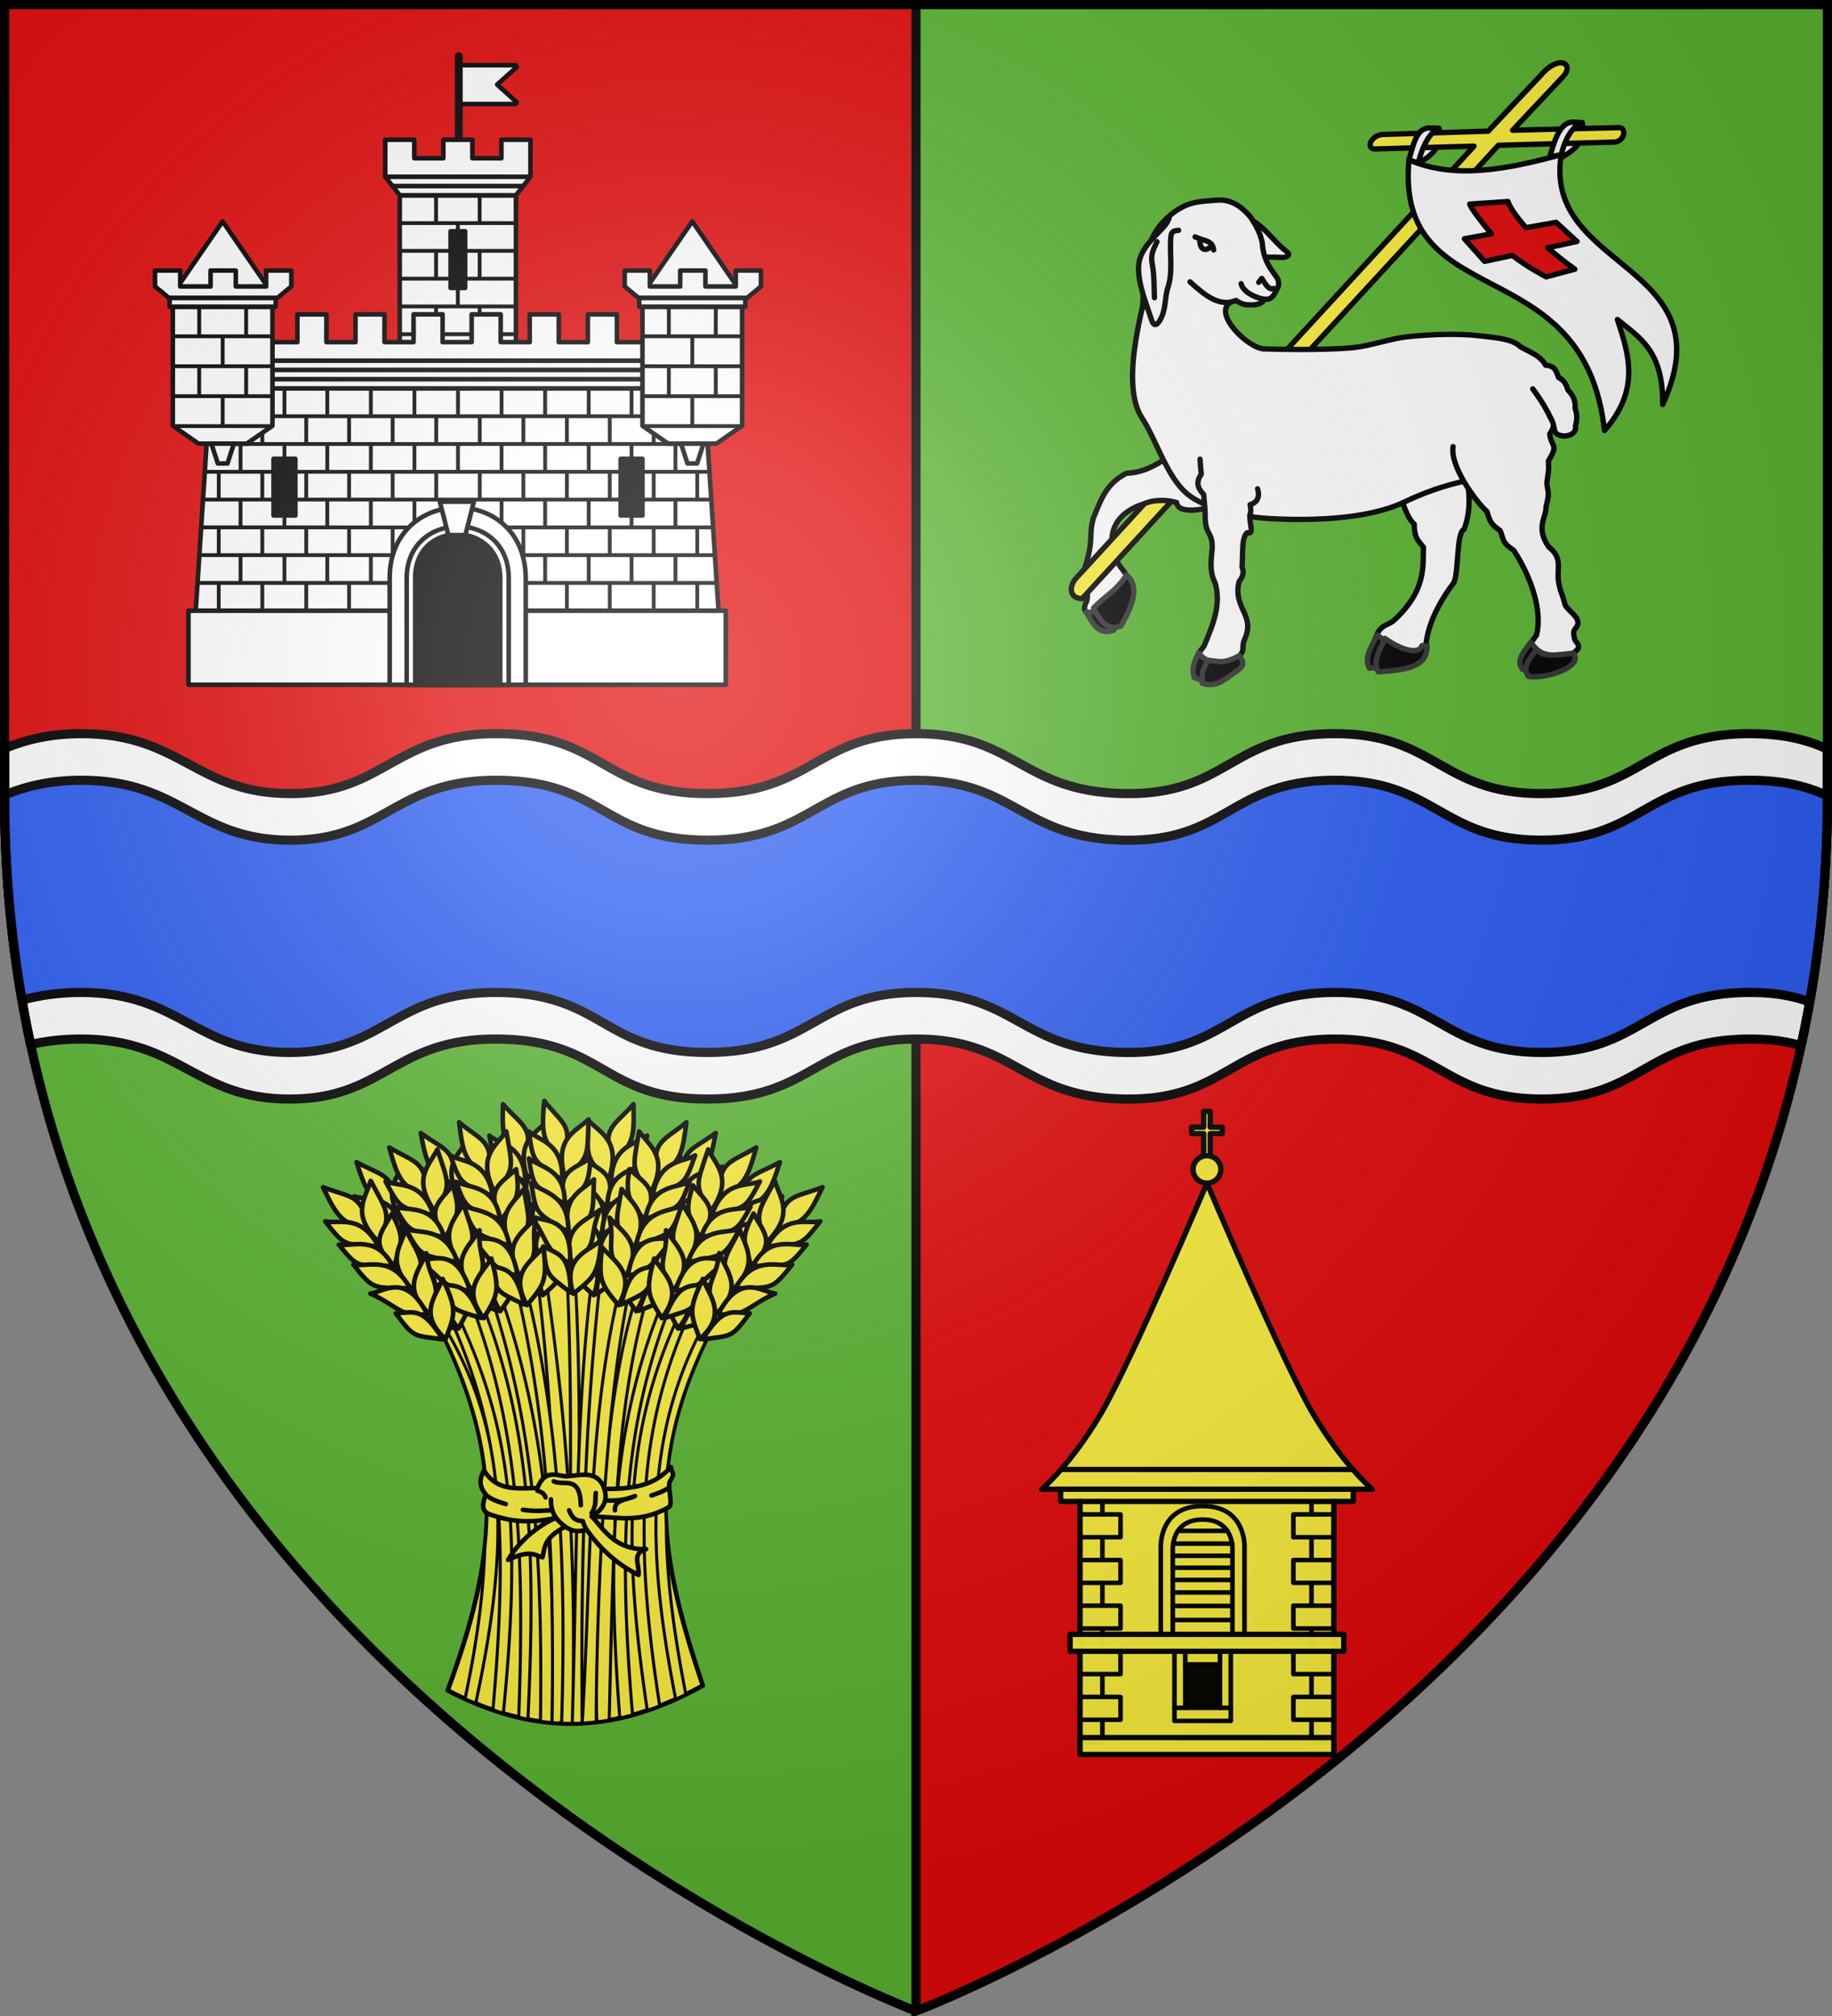
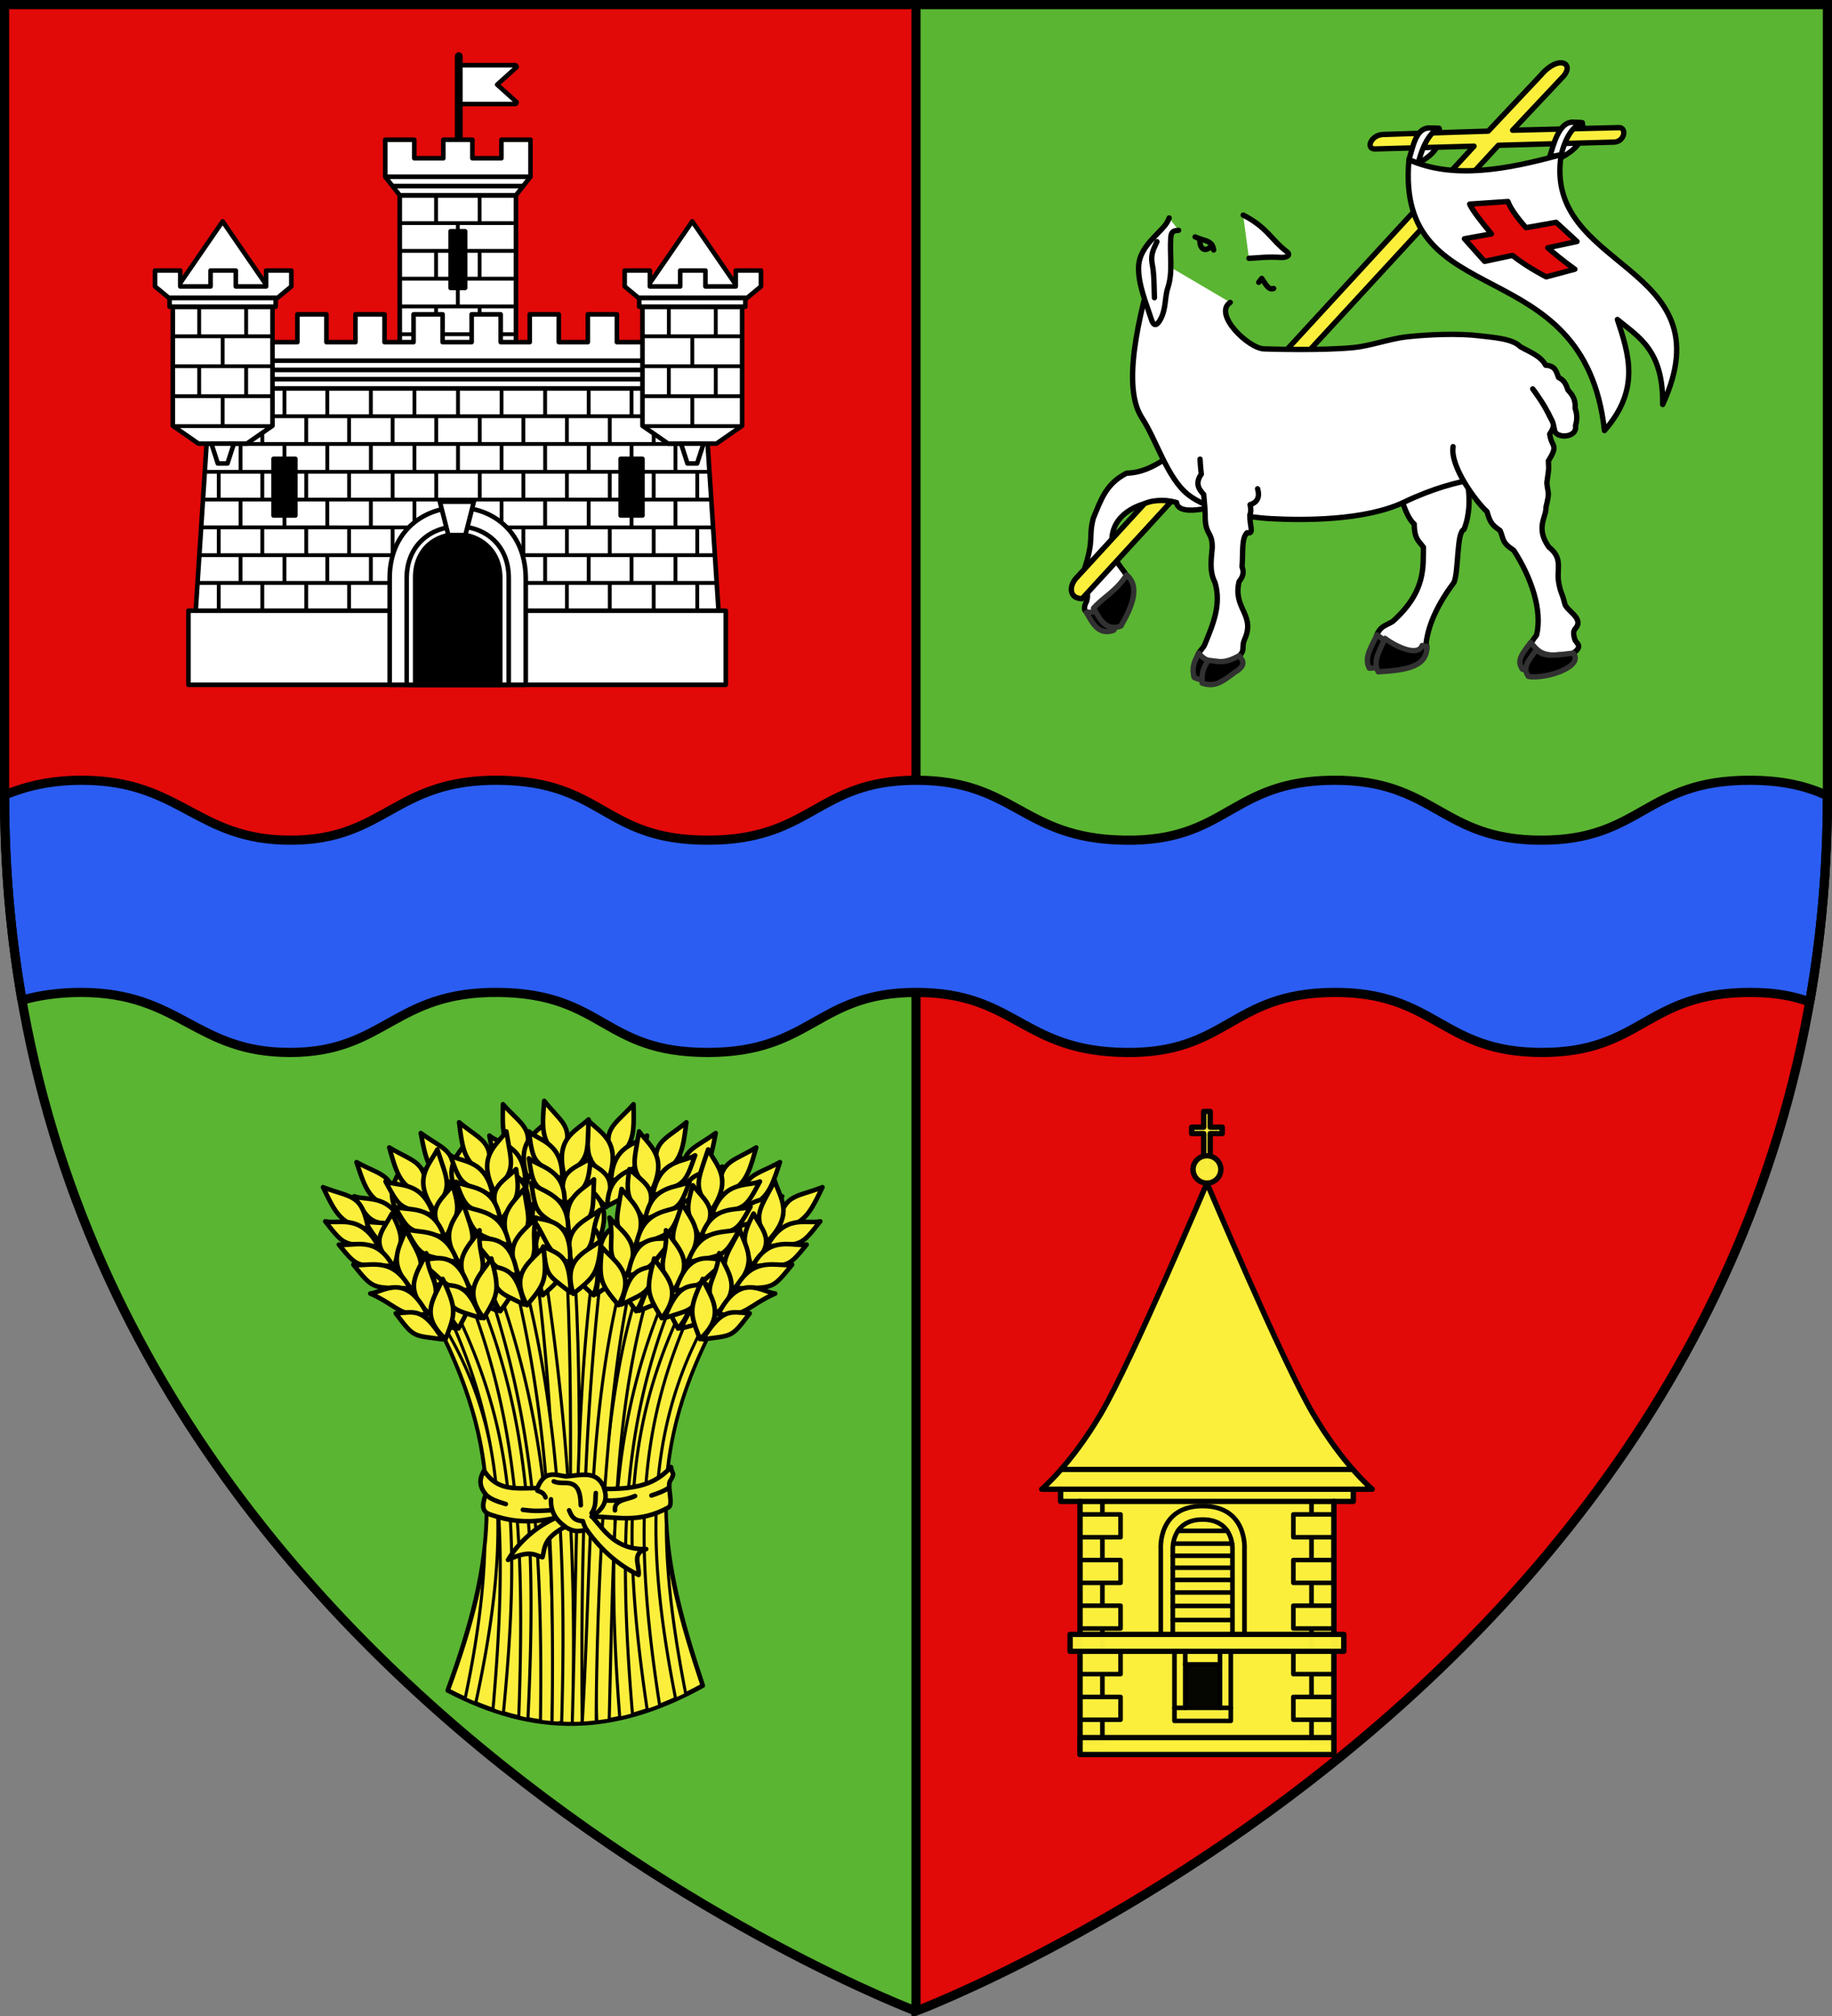
<svg xmlns="http://www.w3.org/2000/svg" xmlns:xlink="http://www.w3.org/1999/xlink" width="600" height="660">
  <rect width="100%" height="100%" fill="#808080" stroke="none" />
  <radialGradient id="d" cx="221.445" cy="226.331" r="300" gradientTransform="matrix(1.353 0 0 1.349 -77.63 -85.747)" gradientUnits="userSpaceOnUse">
    <stop offset="0" stop-color="#fff" stop-opacity=".314" />
    <stop offset=".19" stop-color="#fff" stop-opacity=".251" />
    <stop offset=".6" stop-color="#6b6b6b" stop-opacity=".125" />
    <stop offset="1" stop-opacity=".125" />
  </radialGradient>
  <path fill="#e20909" d="M300 1.5V300H3.438A395 395 0 0 1 1.5 260.746V1.5zm0 298.5v358.5-.104S570.894 556.401 596.553 300z" />
  <path fill="#5ab532" fill-rule="evenodd" d="M3.438 300C29.008 556.446 300 658.5 300 658.5V300zM300 1.5V300h296.563a395 395 0 0 0 1.937-39.254V1.5z" />
  <path fill="none" stroke="#000" stroke-width="3" d="M300 1.5v657M3.438 300h593.125" />
-   <path d="M27.068 240.186C16.42 240.145 8.386 242.2 1.5 245.02v15.667c0 28.84 3.051 55.912 8.531 81.28 4.928-1.14 10.634-1.828 16.776-1.805 32.37.124 37.241 19.738 68.318 19.652s33.868-20.059 68.254-19.652 34.036 19.634 68.318 19.652 35.731-19.613 68.303-19.652 34.57 19.107 68.303 19.652 34.69-19.378 68.318-19.652 35.262 19.598 68.254 19.652 34.04-19.652 68.318-19.652c7.127 0 12.246.86 16.694 2.2 5.533-25.482 8.613-52.686 8.613-81.674V245.25c-6.324-2.894-13.883-5.064-25.568-5.064-34.244 0-35.311 19.673-68.27 19.619s-34.578-19.893-68.172-19.62c-33.593.274-34.538 20.165-68.236 19.62s-35.715-19.658-68.254-19.62c-32.539.04-34.006 19.638-68.254 19.62s-33.885-19.213-68.236-19.62c-34.351-.406-37.127 19.534-68.172 19.62-31.046.085-35.932-19.496-68.27-19.62" style="fill:#fff;fill-rule:evenodd;stroke:#000;stroke-width:3;stroke-linecap:round;stroke-linejoin:round" />
  <path d="M27.068 255.443c-10.649-.04-18.682 2.013-25.568 4.832v.413c0 23.405 2.02 45.639 5.705 66.75 5.508-1.573 12.246-2.562 19.602-2.534 32.37.124 37.241 19.738 68.318 19.653s33.868-20.06 68.254-19.653 34.036 19.634 68.318 19.653 35.731-19.614 68.303-19.653 34.57 19.107 68.303 19.653 34.69-19.38 68.318-19.653 35.262 19.599 68.254 19.653 34.04-19.653 68.318-19.653c8.662 0 14.377 1.26 19.5 3.121 3.752-21.285 5.807-43.715 5.807-67.338v-.181c-6.324-2.894-13.884-5.063-25.568-5.063-34.244 0-35.311 19.671-68.27 19.618s-34.578-19.891-68.172-19.618-34.538 20.163-68.236 19.618-35.715-19.656-68.254-19.618-34.006 19.636-68.254 19.618c-34.247-.019-33.885-19.211-68.236-19.618-34.351-.406-37.127 19.532-68.172 19.618-31.046.085-35.932-19.494-68.27-19.618" style="fill:#2b5df2;fill-rule:evenodd;stroke:#000;stroke-width:3;stroke-linecap:round;stroke-linejoin:round" />
  <g fill="#fcef3c" stroke="#000" stroke-linecap="round" stroke-linejoin="round" stroke-width="3.643">
    <path d="M-200.023-140.574c38.156-103.6 47.96-181.464-7.635-290.382 91.224-89.165 158.584-60.477 219.507 0-57.37 110.1-41.945 187.282-8.59 286.572-71.636 39.436-134.189 39.754-203.282 3.81" transform="matrix(.411 0 0 .412 228.838 611.327)" />
    <g stroke-width=".969">
      <path d="m180.13 40.223-2.27.144c2.745 49.814.782 99.332.517 148.877q1.518.021 3.037-.024c-.364-49.82 2.335-98.145-1.129-148.997-.051.002-.104-.001-.156 0" transform="matrix(1.032 0 0 1.032 1.82 368.915)" />
      <path d="m155.337 48.367-2.449 1.571c12.911 38.903 17.77 75.023 16.868 138.646.988.135 2.692.32 3.68.414 1.566-64.37-4.17-101.705-18.099-140.63m47.676-2.435c-16.635 39.669-15.932 130.578-15.366 142.823.157-.026 2.802-.361 3.924-.555 1.54-65.275 1.88-101.114 13.939-140.876a63 63 0 0 0-2.497-1.392m-32.5-4.257-2.474.743c6.042 45.27 7.054 90.703 7.156 146.706.761.02 3.885.125 4.646.12 1.75-56.653-2.41-102.4-9.328-147.57m16.544-1.092c-6.273 45.527-5.549 90.441-7.216 148.66a98 98 0 0 0 3.17-.083c-.58-56.47 1.21-102.417 6.579-148.145a42 42 0 0 0-2.533-.432" transform="matrix(1.032 0 0 1.032 1.82 368.915)" />
      <path d="M222.75 60.804c-20.797 37.136-18.863 76.1-10.073 120.752q1.602-.722 3.218-1.511c-3.763-19.288-6.207-37.023-6.195-53.876v-.084c-1.154-19.567 2.725-39.496 15.103-63.278zm-84.45 1.008-1.032.995c13.502 26.48 17.335 48.357 14.828 70.762v.036c-.424 14.654-2.594 30.44-6.267 47.807.951.433 1.898.837 2.845 1.235l.54.132c10.741-49.618 10.72-85.876-10.913-120.967m72.276-11.19c-17.783 40.897-20.034 80.086-15.643 136.907a81 81 0 0 0 4.046-.996c-4.845-57.472-2.678-94.368 13.794-134.304a85 85 0 0 0-2.197-1.607m-60.942 1.595-2.509 1.895c15.472 40.51 17.729 78.145 15.74 133.129l2.029.515.876.168c2.706-55.987.67-95.025-16.136-135.707m47.292-9.08c-12.612 47.2-10.661 90.23-13.915 146.023a231 231 0 0 0 4.452-.376c-.108-10.418.73-98.274 12.164-144.507a52 52 0 0 0-2.701-1.14m-33.52 1.02-2.666 1.236c11.46 45.858 13.447 88.295 12.696 143.605l1.759.126 1.285-.264c1.472-49.38-.353-97.541-13.075-144.703M142.61 57.854l-1.98 1.775c16.38 35.998 19.142 67.102 14.058 125.165l.744.408q1.276.424 2.546.803c5.804-58.918 2.715-90.65-15.368-128.151m73.392-3.07c-17.798 36.288-21.493 69.227-12.342 130.322q1.966-.66 3.95-1.427c-9.111-58.31-5.735-91.168 10.601-127.024z" transform="matrix(1.032 0 0 1.032 1.82 368.915)" />
    </g>
    <g stroke-width="1.454">
      <path d="M199.28-7.182c-6.477 7.27-10.03 7.288-6.746 18.278 7.153-5.037 6.952-9.077 6.745-18.278" transform="matrix(1.032 0 0 1.032 1.82 368.915)" />
      <path d="M184.89-2.088c4.263 4.37 10.467 6.539 6.574 18.645-7.756-6.49-6.754-7.187-6.574-18.645" transform="matrix(1.032 0 0 1.032 1.82 368.915)" />
      <path d="M183.626 10.216c5.622 3.929 10.763 4.669 6.957 15.24-4.939-5.765-7.056-5.211-6.957-15.24" transform="matrix(1.032 0 0 1.032 1.82 368.915)" />
      <path d="M182.113 16.794c4.268 4.284 10.474 6.415 6.596 18.266-7.764-6.364-6.762-7.046-6.596-18.266" transform="matrix(1.032 0 0 1.032 1.82 368.915)" />
      <path d="M179.669 26.366c4.98 4.195 12.18 6.325 7.82 17.764-8.608-7.027-4.377-8.811-7.82-17.764" transform="matrix(1.032 0 0 1.032 1.82 368.915)" />
      <path d="M178.745 36.016c4.686 4.05 12.022 6.321 7.9 17.388-6.642-5.923-7.497-6.852-7.9-17.388M203.597 2.77c-3.365 2.873-11.145 2.786-11.433 14.778 9.576-5.712 9.472-4.667 11.433-14.779" transform="matrix(1.032 0 0 1.032 1.82 368.915)" />
      <path d="M203.117 11.31c-3.584 2.672-11.92 2.532-12.139 13.787 10.217-5.29 10.113-4.31 12.139-13.787" transform="matrix(1.032 0 0 1.032 1.82 368.915)" />
-       <path d="M201.92 19.048c-3.712 2.892-12.328 2.762-12.583 14.905 10.574-5.734 10.464-4.676 12.582-14.905" transform="matrix(1.032 0 0 1.032 1.82 368.915)" />
      <path d="M201.322 29.676c-3.924 1.533-13.065-1.127-13.098 13.924 7.827-2.266 7.269-6.82 13.098-13.924" transform="matrix(1.032 0 0 1.032 1.82 368.915)" />
      <path d="M196.989 38.944c-5.448 2.402-8.525 2.025-9.493 14.127 7.902-5.498 7.809-4.505 9.493-14.127M225.373 1.962c-7.874 5.731-11.35 4.995-10.476 16.431 8.061-3.405 8.723-7.396 10.476-16.431" transform="matrix(1.032 0 0 1.032 1.82 368.915)" />
      <path d="M210.23 3.889c3.237 5.173 8.838 8.609 2.462 19.614-6.201-7.986-5.073-8.455-2.463-19.614" transform="matrix(1.032 0 0 1.032 1.82 368.915)" />
      <path d="M206.38 15.644c4.659 5.032 9.525 6.845 3.56 16.368-3.602-6.681-5.788-6.588-3.56-16.368" transform="matrix(1.032 0 0 1.032 1.82 368.915)" />
      <path d="M203.503 21.752c3.26 5.09 8.872 8.49 2.564 19.248-6.234-7.865-5.11-8.32-2.564-19.248" transform="matrix(1.032 0 0 1.032 1.82 368.915)" />
      <path d="M199.081 30.587c3.976 5.156 10.558 8.764 3.868 19.017-6.92-8.691-2.406-9.538-3.868-19.017" transform="matrix(1.032 0 0 1.032 1.82 368.915)" />
      <path d="M196.128 39.822c3.718 4.95 10.405 8.726 4.026 18.666-5.233-7.196-5.87-8.285-4.026-18.666M227.478 12.602c-3.9 2.095-11.483.36-14.313 12.018 10.571-3.552 10.247-2.553 14.313-12.018" transform="matrix(1.032 0 0 1.032 1.82 368.915)" />
      <path d="M225.194 20.846c-4.07 1.852-12.186-.053-14.792 10.9 11.108-3.005 10.798-2.069 14.792-10.9" transform="matrix(1.032 0 0 1.032 1.82 368.915)" />
      <path d="M222.38 28.154c-4.242 2.04-12.634.085-15.463 11.897 11.55-3.36 11.219-2.35 15.462-11.897" transform="matrix(1.032 0 0 1.032 1.82 368.915)" />
      <path d="M219.537 38.413c-4.16.667-12.527-3.871-15.758 10.83 8.13-.555 8.552-5.123 15.758-10.83" transform="matrix(1.032 0 0 1.032 1.82 368.915)" />
      <path d="M213.334 46.551c-5.835 1.192-8.761.172-12.278 11.792 8.89-3.697 8.588-2.746 12.277-11.792M245.759 11.197c-8.55 4.665-11.902 3.484-12.519 14.937 8.435-2.333 9.609-6.205 12.519-14.937" transform="matrix(1.032 0 0 1.032 1.82 368.915)" />
      <path d="M230.493 11.148c2.54 5.549 7.648 9.68-.102 19.768-5.113-8.722-3.934-9.041.102-19.768" transform="matrix(1.032 0 0 1.032 1.82 368.915)" />
      <path d="M225.151 22.306c3.967 5.592 8.557 8.02 1.407 16.69-2.704-7.09-4.884-7.281-1.407-16.69" transform="matrix(1.032 0 0 1.032 1.82 368.915)" />
      <path d="M221.507 27.99c2.573 5.47 7.696 9.566.046 19.417-5.162-8.606-3.989-8.91-.046-19.418" transform="matrix(1.032 0 0 1.032 1.82 368.915)" />
      <path d="M215.976 36.178c3.274 5.627 9.332 10.057 1.368 19.358-5.734-9.515-1.148-9.77-1.368-19.358" transform="matrix(1.032 0 0 1.032 1.82 368.915)" />
      <path d="M211.85 44.952c3.045 5.39 9.185 10 1.57 19.03-4.254-7.812-4.745-8.975-1.57-19.03M246.466 22.02c-4.138 1.573-11.433-1.13-15.75 10.064 10.942-2.153 10.491-1.204 15.75-10.064" transform="matrix(1.032 0 0 1.032 1.82 368.915)" />
      <path d="M243.132 29.899c-4.276 1.31-12.077-1.63-16.08 8.893 11.403-1.54 10.975-.653 16.08-8.893" transform="matrix(1.032 0 0 1.032 1.82 368.915)" />
      <path d="M239.393 36.781c-4.47 1.473-12.537-1.55-16.875 9.796 11.89-1.838 11.43-.88 16.875-9.796" transform="matrix(1.032 0 0 1.032 1.82 368.915)" />
      <path d="M235.244 46.585c-4.211.123-11.92-5.46-17.03 8.699 8.134.503 9.145-3.972 17.03-8.699" transform="matrix(1.032 0 0 1.032 1.82 368.915)" />
      <path d="M228.037 53.853c-5.939.426-8.709-.965-13.704 10.103 9.295-2.516 8.872-1.611 13.704-10.103M157.86-7.182c6.476 7.27 10.03 7.288 6.745 18.278-7.153-5.037-6.952-9.077-6.745-18.278" transform="matrix(1.032 0 0 1.032 1.82 368.915)" />
      <path d="M172.25-2.088c-4.264 4.37-10.468 6.539-6.575 18.645 7.756-6.49 6.754-7.187 6.574-18.645" transform="matrix(1.032 0 0 1.032 1.82 368.915)" />
      <path d="M173.513 10.216c-5.622 3.929-10.763 4.669-6.957 15.24 4.94-5.765 7.056-5.211 6.957-15.24" transform="matrix(1.032 0 0 1.032 1.82 368.915)" />
      <path d="M175.026 16.794c-4.268 4.284-10.473 6.415-6.595 18.266 7.763-6.364 6.762-7.046 6.595-18.266" transform="matrix(1.032 0 0 1.032 1.82 368.915)" />
      <path d="M177.47 26.366c-4.98 4.195-12.18 6.325-7.82 17.764 8.609-7.027 4.377-8.811 7.82-17.764" transform="matrix(1.032 0 0 1.032 1.82 368.915)" />
      <path d="M178.394 36.016c-4.685 4.05-12.022 6.321-7.9 17.388 6.642-5.923 7.497-6.852 7.9-17.388M153.542 2.77c3.365 2.873 11.145 2.786 11.433 14.778-9.575-5.712-9.471-4.667-11.433-14.779" transform="matrix(1.032 0 0 1.032 1.82 368.915)" />
      <path d="M154.022 11.31c3.584 2.672 11.92 2.532 12.139 13.787-10.216-5.29-10.113-4.31-12.139-13.787" transform="matrix(1.032 0 0 1.032 1.82 368.915)" />
      <path d="M155.22 19.048c3.711 2.892 12.327 2.762 12.582 14.905-10.573-5.734-10.464-4.676-12.582-14.905" transform="matrix(1.032 0 0 1.032 1.82 368.915)" />
      <path d="M155.818 29.676c3.923 1.533 13.064-1.127 13.098 13.924-7.828-2.266-7.27-6.82-13.098-13.924" transform="matrix(1.032 0 0 1.032 1.82 368.915)" />
      <path d="M160.15 38.944c5.448 2.402 8.525 2.025 9.493 14.127-7.902-5.498-7.809-4.505-9.492-14.127M131.767 1.962c7.873 5.731 11.35 4.995 10.475 16.431-8.06-3.405-8.722-7.396-10.475-16.431" transform="matrix(1.032 0 0 1.032 1.82 368.915)" />
      <path d="M146.91 3.889c-3.237 5.173-8.839 8.609-2.463 19.614 6.201-7.986 5.074-8.455 2.463-19.614" transform="matrix(1.032 0 0 1.032 1.82 368.915)" />
      <path d="M150.76 15.644c-4.66 5.032-9.526 6.845-3.56 16.368 3.601-6.681 5.788-6.588 3.56-16.368" transform="matrix(1.032 0 0 1.032 1.82 368.915)" />
      <path d="M153.636 21.752c-3.26 5.09-8.872 8.49-2.564 19.248 6.234-7.865 5.11-8.32 2.564-19.248" transform="matrix(1.032 0 0 1.032 1.82 368.915)" />
      <path d="M158.058 30.587c-3.976 5.156-10.558 8.764-3.868 19.017 6.92-8.691 2.406-9.538 3.868-19.017" transform="matrix(1.032 0 0 1.032 1.82 368.915)" />
      <path d="M161.012 39.822c-3.72 4.95-10.406 8.726-4.026 18.666 5.232-7.196 5.87-8.285 4.026-18.666M129.662 12.602c3.899 2.095 11.483.36 14.312 12.018-10.57-3.552-10.247-2.553-14.312-12.018" transform="matrix(1.032 0 0 1.032 1.82 368.915)" />
      <path d="M131.946 20.846c4.07 1.852 12.186-.053 14.791 10.9-11.108-3.005-10.798-2.069-14.791-10.9" transform="matrix(1.032 0 0 1.032 1.82 368.915)" />
      <path d="M134.76 28.154c4.241 2.04 12.633.085 15.462 11.897-11.55-3.36-11.219-2.35-15.462-11.897" transform="matrix(1.032 0 0 1.032 1.82 368.915)" />
      <path d="M137.602 38.413c4.16.667 12.528-3.871 15.758 10.83-8.13-.555-8.552-5.123-15.758-10.83" transform="matrix(1.032 0 0 1.032 1.82 368.915)" />
      <path d="M143.806 46.551c5.834 1.192 8.76.172 12.277 11.792-8.89-3.697-8.587-2.746-12.277-11.792M111.38 11.197c8.55 4.665 11.902 3.484 12.519 14.937-8.435-2.333-9.609-6.205-12.519-14.937" transform="matrix(1.032 0 0 1.032 1.82 368.915)" />
      <path d="M126.646 11.148c-2.539 5.549-7.647 9.68.103 19.768 5.112-8.722 3.933-9.041-.103-19.768" transform="matrix(1.032 0 0 1.032 1.82 368.915)" />
      <path d="M131.988 22.306c-3.967 5.592-8.557 8.02-1.407 16.69 2.705-7.09 4.885-7.281 1.407-16.69" transform="matrix(1.032 0 0 1.032 1.82 368.915)" />
      <path d="M135.633 27.99c-2.573 5.47-7.696 9.566-.046 19.417 5.161-8.606 3.988-8.91.046-19.418" transform="matrix(1.032 0 0 1.032 1.82 368.915)" />
      <path d="M141.163 36.178c-3.273 5.627-9.332 10.057-1.368 19.358 5.734-9.515 1.148-9.77 1.368-19.358" transform="matrix(1.032 0 0 1.032 1.82 368.915)" />
      <path d="M145.29 44.952c-3.045 5.39-9.186 10-1.571 19.03 4.255-7.812 4.746-8.975 1.57-19.03M110.673 22.02c4.138 1.573 11.433-1.13 15.751 10.064-10.942-2.153-10.492-1.204-15.75-10.064" transform="matrix(1.032 0 0 1.032 1.82 368.915)" />
      <path d="M114.007 29.899c4.276 1.31 12.077-1.63 16.08 8.893-11.403-1.54-10.975-.653-16.08-8.893" transform="matrix(1.032 0 0 1.032 1.82 368.915)" />
      <path d="M117.746 36.781c4.47 1.473 12.538-1.55 16.875 9.796-11.89-1.838-11.43-.88-16.875-9.796" transform="matrix(1.032 0 0 1.032 1.82 368.915)" />
      <path d="M121.895 46.585c4.211.123 11.92-5.46 17.03 8.699-8.134.503-9.145-3.972-17.03-8.699" transform="matrix(1.032 0 0 1.032 1.82 368.915)" />
      <path d="M129.102 53.853c5.94.426 8.71-.965 13.704 10.103-9.294-2.516-8.871-1.611-13.704-10.103M170.95-8.246c6.058 7.622 9.605 7.838 5.709 18.628-6.86-5.43-6.431-9.453-5.708-18.628" transform="matrix(1.032 0 0 1.032 1.82 368.915)" />
      <path d="M185.031-2.354c-4.502 4.124-10.817 5.943-7.61 18.248 8.108-6.045 7.146-6.797 7.61-18.248" transform="matrix(1.032 0 0 1.032 1.82 368.915)" />
      <path d="M185.602 10.002c-5.834 3.608-11.008 4.059-7.801 14.826 5.254-5.48 7.337-4.807 7.8-14.826" transform="matrix(1.032 0 0 1.032 1.82 368.915)" />
      <path d="M186.744 16.654c-4.502 4.038-10.818 5.819-7.611 17.868 8.108-5.919 7.147-6.656 7.61-17.868" transform="matrix(1.032 0 0 1.032 1.82 368.915)" />
      <path d="M188.646 26.348c-5.208 3.91-12.515 5.633-8.806 17.298 8.99-6.533 4.866-8.552 8.806-17.298" transform="matrix(1.032 0 0 1.032 1.82 368.915)" />
      <path d="M189.027 36.035c-4.906 3.78-12.359 5.638-8.865 16.917 6.965-5.54 7.87-6.42 8.865-16.917M166.08 1.448c3.2 3.058 10.972 3.407 10.586 15.396-9.24-6.24-9.195-5.19-10.585-15.396" transform="matrix(1.032 0 0 1.032 1.82 368.915)" />
      <path d="M166.08 10.002c3.429 2.869 11.76 3.196 11.346 14.446-9.903-5.855-9.855-4.87-11.345-14.446" transform="matrix(1.032 0 0 1.032 1.82 368.915)" />
      <path d="M166.842 17.795c3.543 3.096 12.152 3.448 11.725 15.586-10.235-6.317-10.185-5.255-11.725-15.586" transform="matrix(1.032 0 0 1.032 1.82 368.915)" />
      <path d="M166.842 28.44c3.83 1.75 13.107-.393 12.295 14.635-7.688-2.7-6.874-7.215-12.295-14.636" transform="matrix(1.032 0 0 1.032 1.82 368.915)" />
      <path d="M170.647 37.936c5.305 2.704 8.398 2.5 8.684 14.636-7.58-5.932-7.543-4.934-8.684-14.636M143.94-1.453c7.49 6.223 11.006 5.71 9.401 17.068-7.826-3.914-8.23-7.94-9.401-17.068" transform="matrix(1.032 0 0 1.032 1.82 368.915)" />
      <path d="M158.929 1.438c-3.563 4.956-9.372 8.027-3.714 19.417 6.7-7.574 5.604-8.114 3.714-19.417" transform="matrix(1.032 0 0 1.032 1.82 368.915)" />
      <path d="M162.017 13.415c-4.971 4.724-9.944 6.223-4.6 16.107 4.021-6.437 6.198-6.205 4.6-16.107" transform="matrix(1.032 0 0 1.032 1.82 368.915)" />
      <path d="M164.497 19.694c-3.58 4.872-9.397 7.906-3.792 19.045 6.726-7.45 5.633-7.975 3.792-19.045" transform="matrix(1.032 0 0 1.032 1.82 368.915)" />
      <path d="M168.344 28.794c-4.298 4.891-11.097 8.071-5.078 18.731 7.463-8.231 3.012-9.365 5.078-18.73" transform="matrix(1.032 0 0 1.032 1.82 368.915)" />
      <path d="M170.7 38.199c-4.028 4.702-10.943 8.043-5.213 18.37 5.683-6.846 6.389-7.893 5.213-18.37M141.158 9.031c3.757 2.34 11.436 1.093 13.513 12.908-10.322-4.22-10.063-3.202-13.513-12.908" transform="matrix(1.032 0 0 1.032 1.82 368.915)" />
      <path d="M142.909 17.404c3.943 2.108 12.164.726 14.063 11.823-10.892-3.708-10.644-2.754-14.063-11.823" transform="matrix(1.032 0 0 1.032 1.82 368.915)" />
      <path d="M145.25 24.877c4.102 2.306 12.601.892 14.668 12.861-11.312-4.092-11.045-3.063-14.668-12.861" transform="matrix(1.032 0 0 1.032 1.82 368.915)" />
      <path d="M147.429 35.296c4.109.932 12.75-3.062 15.032 11.815-8.078-1.073-8.206-5.659-15.032-11.815" transform="matrix(1.032 0 0 1.032 1.82 368.915)" />
      <path d="M153.099 43.815c5.745 1.562 8.732.73 11.497 12.552-8.635-4.257-8.394-3.289-11.497-12.552M121.774 6.536c8.336 5.037 11.737 4.005 11.847 15.475-8.323-2.703-9.325-6.623-11.847-15.475" transform="matrix(1.032 0 0 1.032 1.82 368.915)" />
      <path d="M137.027 7.16c-2.781 5.432-8.067 9.334-.77 19.753 5.493-8.488 4.329-8.859.77-19.754" transform="matrix(1.032 0 0 1.032 1.82 368.915)" />
      <path d="M141.871 18.542c-4.21 5.412-8.902 7.636-2.142 16.612 3.015-6.964 5.202-7.06 2.142-16.612" transform="matrix(1.032 0 0 1.032 1.82 368.915)" />
      <path d="M145.262 24.38c-2.812 5.352-8.11 9.22-.903 19.398 5.536-8.37 4.378-8.726.903-19.397" transform="matrix(1.032 0 0 1.032 1.82 368.915)" />
      <path d="M150.426 32.805c-3.52 5.477-9.767 9.636-2.222 19.278 6.149-9.252 1.578-9.709 2.222-19.278" transform="matrix(1.032 0 0 1.032 1.82 368.915)" />
      <path d="M154.16 41.753c-3.28 5.25-9.617 9.585-2.408 18.942 4.595-7.618 5.137-8.758 2.409-18.942M120.59 17.318c4.065 1.753 11.472-.625 15.292 10.748-10.837-2.633-10.43-1.666-15.292-10.748" transform="matrix(1.032 0 0 1.032 1.82 368.915)" />
      <path d="M123.573 25.336c4.214 1.496 12.137-1.096 15.673 9.592-11.325-2.041-10.936-1.135-15.673-9.592" transform="matrix(1.032 0 0 1.032 1.82 368.915)" />
      <path d="M127.004 32.376c4.401 1.669 12.594-.997 16.427 10.53-11.797-2.36-11.38-1.382-16.427-10.53" transform="matrix(1.032 0 0 1.032 1.82 368.915)" />
      <path d="M130.717 42.354c4.201.308 12.149-4.93 16.63 9.44-8.15.144-8.961-4.371-16.63-9.44" transform="matrix(1.032 0 0 1.032 1.82 368.915)" />
      <path d="M137.596 49.931c5.915.688 8.743-.58 13.244 10.697-9.174-2.922-8.791-2-13.244-10.697M100.75 19.14c9.082 3.523 12.253 1.92 14.345 13.198-8.666-1.225-10.33-4.914-14.345-13.197" transform="matrix(1.032 0 0 1.032 1.82 368.915)" />
-       <path d="M115.882 17.122c-1.8 5.83-6.332 10.587 2.656 19.59 3.943-9.309 2.732-9.473-2.656-19.59" transform="matrix(1.032 0 0 1.032 1.82 368.915)" />
      <path d="M122.621 27.498c-3.21 6.058-7.449 9.057.763 16.732 1.765-7.38 3.902-7.85-.763-16.732" transform="matrix(1.032 0 0 1.032 1.82 368.915)" />
      <path d="M126.97 32.664c-1.844 5.756-6.395 10.48 2.464 19.261 4.006-9.2 2.804-9.35-2.464-19.261" transform="matrix(1.032 0 0 1.032 1.82 368.915)" />
      <path d="M133.513 40.07c-2.52 6.002-7.954 11.177 1.145 19.373 4.456-10.175-.124-9.836-1.145-19.372" transform="matrix(1.032 0 0 1.032 1.82 368.915)" />
      <path d="M138.739 48.24c-2.323 5.737-7.817 11.1.902 19.073 3.21-8.296 3.546-9.513-.902-19.074M101.448 29.965c4.307 1.025 11.191-2.595 16.92 7.948-11.13-.725-10.56.158-16.92-7.948" transform="matrix(1.032 0 0 1.032 1.82 368.915)" />
      <path d="M105.773 37.347c4.409.747 11.764-3.174 17.095 6.744-11.507-.057-10.968.769-17.095-6.744" transform="matrix(1.032 0 0 1.032 1.82 368.915)" />
      <path d="M110.37 43.69c4.623.884 12.232-3.156 18 7.536-12.028-.288-11.448.603-18-7.537" transform="matrix(1.032 0 0 1.032 1.82 368.915)" />
      <path d="M115.751 52.876c4.192-.42 11.114-6.951 18.011 6.43-8 1.547-9.58-2.76-18.011-6.43" transform="matrix(1.032 0 0 1.032 1.82 368.915)" />
      <path d="M123.837 59.153c5.945-.343 8.512-2.08 14.894 8.251-9.54-1.295-9.005-.453-14.894-8.25M216.06-1.453c-7.49 6.223-11.006 5.71-9.401 17.068 7.826-3.914 8.23-7.94 9.401-17.068" transform="matrix(1.032 0 0 1.032 1.82 368.915)" />
      <path d="M201.071 1.438c3.563 4.956 9.372 8.027 3.714 19.417-6.7-7.574-5.604-8.114-3.714-19.417" transform="matrix(1.032 0 0 1.032 1.82 368.915)" />
      <path d="M197.983 13.415c4.972 4.724 9.944 6.223 4.6 16.107-4.021-6.437-6.197-6.205-4.6-16.107" transform="matrix(1.032 0 0 1.032 1.82 368.915)" />
      <path d="M195.503 19.694c3.58 4.872 9.398 7.906 3.792 19.045-6.726-7.45-5.633-7.975-3.792-19.045" transform="matrix(1.032 0 0 1.032 1.82 368.915)" />
      <path d="M191.656 28.794c4.298 4.891 11.097 8.071 5.078 18.731-7.462-8.231-3.012-9.365-5.078-18.73" transform="matrix(1.032 0 0 1.032 1.82 368.915)" />
      <path d="M189.3 38.199c4.028 4.702 10.943 8.043 5.213 18.37-5.682-6.846-6.389-7.893-5.213-18.37M218.843 9.031c-3.757 2.34-11.437 1.093-13.514 12.908 10.322-4.22 10.063-3.202 13.514-12.908" transform="matrix(1.032 0 0 1.032 1.82 368.915)" />
      <path d="M217.091 17.404c-3.943 2.108-12.164.726-14.063 11.823 10.893-3.708 10.644-2.754 14.063-11.823" transform="matrix(1.032 0 0 1.032 1.82 368.915)" />
      <path d="M214.75 24.877c-4.101 2.306-12.601.892-14.668 12.861 11.312-4.092 11.045-3.063 14.669-12.861" transform="matrix(1.032 0 0 1.032 1.82 368.915)" />
      <path d="M212.571 35.296c-4.108.932-12.75-3.062-15.032 11.815 8.078-1.073 8.207-5.659 15.032-11.815" transform="matrix(1.032 0 0 1.032 1.82 368.915)" />
      <path d="M206.902 43.815c-5.746 1.562-8.732.73-11.498 12.552 8.635-4.257 8.395-3.289 11.498-12.552M238.226 6.536c-8.336 5.037-11.737 4.005-11.847 15.475 8.323-2.703 9.325-6.623 11.847-15.475" transform="matrix(1.032 0 0 1.032 1.82 368.915)" />
      <path d="M222.973 7.16c2.781 5.432 8.067 9.334.77 19.753-5.493-8.488-4.329-8.859-.77-19.754" transform="matrix(1.032 0 0 1.032 1.82 368.915)" />
      <path d="M218.129 18.542c4.21 5.412 8.902 7.636 2.142 16.612-3.015-6.964-5.201-7.06-2.142-16.612" transform="matrix(1.032 0 0 1.032 1.82 368.915)" />
      <path d="M214.739 24.38c2.811 5.352 8.11 9.22.902 19.398-5.536-8.37-4.378-8.726-.902-19.397" transform="matrix(1.032 0 0 1.032 1.82 368.915)" />
      <path d="M209.574 32.805c3.52 5.477 9.767 9.636 2.222 19.278-6.148-9.252-1.578-9.709-2.222-19.278" transform="matrix(1.032 0 0 1.032 1.82 368.915)" />
      <path d="M205.84 41.753c3.28 5.25 9.618 9.585 2.409 18.942-4.596-7.618-5.138-8.758-2.41-18.942M239.41 17.318c-4.065 1.753-11.472-.625-15.291 10.748 10.837-2.633 10.428-1.666 15.291-10.748" transform="matrix(1.032 0 0 1.032 1.82 368.915)" />
      <path d="M236.427 25.336c-4.214 1.496-12.137-1.096-15.672 9.592 11.324-2.041 10.936-1.135 15.672-9.592" transform="matrix(1.032 0 0 1.032 1.82 368.915)" />
      <path d="M232.996 32.376c-4.401 1.669-12.594-.997-16.427 10.53 11.797-2.36 11.38-1.382 16.427-10.53" transform="matrix(1.032 0 0 1.032 1.82 368.915)" />
      <path d="M229.283 42.354c-4.201.308-12.149-4.93-16.629 9.44 8.148.144 8.96-4.371 16.63-9.44" transform="matrix(1.032 0 0 1.032 1.82 368.915)" />
      <path d="M222.404 49.931c-5.915.688-8.743-.58-13.244 10.697 9.174-2.922 8.792-2 13.244-10.697M259.25 19.14c-9.082 3.523-12.253 1.92-14.345 13.198 8.666-1.225 10.33-4.914 14.345-13.197" transform="matrix(1.032 0 0 1.032 1.82 368.915)" />
      <path d="M244.118 17.122c1.8 5.83 6.332 10.587-2.656 19.59-3.943-9.309-2.732-9.473 2.656-19.59" transform="matrix(1.032 0 0 1.032 1.82 368.915)" />
      <path d="M237.38 27.498c3.21 6.058 7.448 9.057-.763 16.732-1.766-7.38-3.903-7.85.762-16.732" transform="matrix(1.032 0 0 1.032 1.82 368.915)" />
      <path d="M233.03 32.664c1.844 5.756 6.395 10.48-2.464 19.261-4.006-9.2-2.804-9.35 2.464-19.261" transform="matrix(1.032 0 0 1.032 1.82 368.915)" />
      <path d="M226.487 40.07c2.52 6.002 7.954 11.177-1.145 19.373-4.456-10.175.124-9.836 1.145-19.372" transform="matrix(1.032 0 0 1.032 1.82 368.915)" />
      <path d="M221.261 48.24c2.323 5.737 7.817 11.1-.902 19.073-3.21-8.296-3.546-9.513.902-19.074M258.552 29.965c-4.307 1.025-11.191-2.595-16.92 7.948 11.13-.725 10.56.158 16.92-7.948" transform="matrix(1.032 0 0 1.032 1.82 368.915)" />
      <path d="M254.228 37.347c-4.41.747-11.765-3.174-17.096 6.744 11.507-.057 10.968.769 17.096-6.744" transform="matrix(1.032 0 0 1.032 1.82 368.915)" />
      <path d="M249.63 43.69c-4.622.884-12.232-3.156-18 7.536 12.028-.288 11.448.603 18-7.537" transform="matrix(1.032 0 0 1.032 1.82 368.915)" />
      <path d="M244.25 52.876c-4.193-.42-11.115-6.951-18.012 6.43 8 1.547 9.581-2.76 18.011-6.43" transform="matrix(1.032 0 0 1.032 1.82 368.915)" />
      <path d="M236.163 59.153c-5.945-.343-8.511-2.08-14.894 8.251 9.541-1.295 9.005-.453 14.894-8.25" transform="matrix(1.032 0 0 1.032 1.82 368.915)" />
    </g>
    <g stroke-width="1.454">
-       <path d="M151.845 109.02c4.12 6.51 9.929 5.68 16.934 5.56 2.364-5.922 5.815-4.072 9.037-3.707 4.94-.327 10.01-2.172 12.269 3.984 12.619.153 17.01-2.714 21.103-6.926.311 2.52 1.529 1.445-.434 4.68-.632 2.19 1.186 7.25-.358 8.105-9.562 5.294-16.553 2.853-24.23 2.949 3.892 4.408 7.558 10.6 17.143 10.275-4.771 1.363-2.05 4.97-2.414 8.203-5.96-2.854-11.8-7.67-16.443-14.32-1.978.326-3.756 1.077-6.857-.979-7.017 3.76-6.394 6.595-7.192 9.671-2.262-.447-3.656-2.621-10.93.85 1.613-2.8 6.286-9.286 15.075-13.315-9.327 2.092-15.365.709-20.527-.997-2.867-.947-2.89-2.702-1.65-6.484-1.984-2.512-2.183-4.6-.526-7.55z" transform="matrix(1.032 0 0 1.032 1.82 368.915)" />
+       <path d="M151.845 109.02c4.12 6.51 9.929 5.68 16.934 5.56 2.364-5.922 5.815-4.072 9.037-3.707 4.94-.327 10.01-2.172 12.269 3.984 12.619.153 17.01-2.714 21.103-6.926.311 2.52 1.529 1.445-.434 4.68-.632 2.19 1.186 7.25-.358 8.105-9.562 5.294-16.553 2.853-24.23 2.949 3.892 4.408 7.558 10.6 17.143 10.275-4.771 1.363-2.05 4.97-2.414 8.203-5.96-2.854-11.8-7.67-16.443-14.32-1.978.326-3.756 1.077-6.857-.979-7.017 3.76-6.394 6.595-7.192 9.671-2.262-.447-3.656-2.621-10.93.85 1.613-2.8 6.286-9.286 15.075-13.315-9.327 2.092-15.365.709-20.527-.997-2.867-.947-2.89-2.702-1.65-6.484-1.984-2.512-2.183-4.6-.526-7.55" transform="matrix(1.032 0 0 1.032 1.82 368.915)" />
      <path d="M168.774 115.393c1.022.408 2.117.674 2.601 2.157m19.595.995c4.05.12 6.66-.532 8.801-1.438-2.424 1.267-6.712 1.027-6.365 4.535m-20.37 0c-2.624.081-4.59.436-8.857-.166m46.29-7.014c-1.659 1.24-3.602 1.8-5.494 2.48m-52.586-.332c1.539 1.596 3.965 2.305 6.366 3.04m20.093 1.992c.71 1.582 1.234 3.273 4.373 3.428.277 1.183.775 1.982 1.162 2.82m1.605-5.364c1.577-2.346 1.096-4.281 1.329-6.359m2.712-1.216c1.264 3.79-.592 6.509-4.04 8.681m-12.012-11.17c3.211 1.579 8.41-2.193 8.58 7.576m-4.982 6.746c-2.647-1.906-4.623-4.376-4.484-8.626" transform="matrix(1.032 0 0 1.032 1.82 368.915)" />
    </g>
  </g>
  <g stroke-width="1.001" transform="matrix(.999 0 0 .999 150 -9.823)">
    <path fill="#fff" stroke="#000" stroke-linejoin="round" stroke-width="1.501" d="M1.28 31.199h17.458c.275 0 .497.274.497.614l-6.396 5.748 6.396 5.748c0 .34-.222.615-.497.615H1.28c-.276 0-.498-.274-.498-.615V31.814c0-.341.222-.615.498-.615zM.214 27.688h.07c.275 0 .498.276.498.615v35.63c0 .339-.223.614-.498.614h-.07c-.275 0-.498-.275-.498-.615v-35.63c0-.339.223-.614.498-.614z" />
    <path fill="#fff" fill-rule="evenodd" stroke="#000" stroke-linejoin="round" stroke-width="1.501" d="M-19.094 73.835h38.087v48.382h-38.087z" />
    <path fill="#fff" fill-rule="evenodd" stroke="#000" stroke-linejoin="round" stroke-width="1.501" d="m-23.855 67.765 4.76 6.07h38.088l4.761-6.07zM-23.855 67.765v-12.14h9.522v6.07h9.521v-6.07H4.71v6.07h9.522v-6.07h9.522v12.14z" />
    <path fill="none" stroke="#000" stroke-linejoin="round" stroke-width="1.501" d="M-21.586 70.8h42.96" />
    <path fill="none" stroke="#000" stroke-width="1.251" d="M-.05 82.94v9.105m0 18.21v-9.105m-7.142 9.104v9.105m0-27.314v9.105m0-18.21v-9.105m14.283 36.42v9.104m0-27.314v9.105m0-27.315v9.105m11.902 36.42H-19.15m38.143-9.105H-19.15m38.143-9.105h-38.157m38.157-9.105h-37.88m37.88-9.105h-37.88" />
    <path fill-rule="evenodd" stroke="#000" stroke-linejoin="round" stroke-width="1.501" d="M-2.431 85.62H2.33v18.565h-4.761z" />
    <path fill="#fff" fill-rule="evenodd" stroke="#000" stroke-linejoin="round" stroke-width="1.501" d="m-81.225 137.13-4.761 72.84h-2.38v24.28H87.788v-24.28h-2.38l-4.76-72.84H-38.378z" />
    <path fill="none" stroke="#000" stroke-width="1.251" d="M82.684 164.445h-165.47zm1.061 18.21H-83.846zm.474 9.105H-84.32zm.623 9.105H-84.943zm-35.09-54.478v8.838zm7.142 9.208v9.002zm0 18.107v8.822zm0 27.032v-8.822zm-7.142.283v8.688zm-14.045-18.514v9.105zm-14.283-27.211v-9.208zm7.142 0v9.002zm0 36.316v9.105zm-7.142-9.105v9.105zm-7.141-45.524v9.105zM7.14 182.503v9.105zm-35.707 18.21v-9.105zm-14.283-63.734v9.105zm-14.045 9.408v-9.105zm-7.26-.152v9.208zm7.26 9.36v9.002zm-7.26 8.85v9.105zm0 18.21v9.105zm0 18.21v9.105zm-7.142-63.735v9.105zm0 18.313v9.002zm0 18.107v9.105zm0 18.21v9.105zm-10.12-45.525H81.416zm-.697 9.105H82.012zm-1.179 18.21H83.191zm33.54-27.163v9.208zm-7.142 27.315v9.105zm0 27.315v-9.105zm7.142-27.315v-9.105zm0 18.21v-9.105zm0 9.105v9.105zm14.044-45.725v-9.208zm-7.141 0v9.002zm0 18.107v9.104zm0 27.314v-9.105zm7.141-27.314v-9.105zm0 18.21v-9.106zm0 18.21v-9.106zm7.142-72.84v9.105zm7.141 9.105v9.208zm-7.141 9.208v9.002zm0 18.107v9.104zm7.141 0v-9.105zm0 9.104v9.105zm0 27.315v-9.105zm7.142-63.734v-9.105zm7.141 0v9.208zm-7.141 9.208v9.002zm0 18.107v9.104zm0 18.21v9.104zm7.141-27.315v9.105zm0 27.314v-9.105zm0 9.105v9.105zM0 136.98v9.105zm7.141 9.105v9.208zM0 155.292v9.002zm0 18.107v9.104zm0 18.21v9.104zm7.141-27.315v9.105zm0 36.42v9.104zm7.142-45.422v9.002zm0 18.107v9.104zm0 18.21v9.104zm7.141-27.315v9.105zm0 45.524v-9.105zm7.142-72.84v9.106zm7.141 9.106v9.208zm-7.141 27.315v9.104zm7.141-9.105v9.105zm0 45.524v-9.105zm7.142-63.734v-9.105zm0 18.21v-9.002zm0 9.105v9.104zm0 27.314v-9.105zm6.903-27.011v-9.105zm0 18.21v-9.105zm7.142-45.828v-8.802zm7.26 9.36v-9.209zm0 18.106v-9.105zm0 18.21v-9.105zm0 17.793v-8.688zm7.142-72.423v9.105zm7.141 18.313v-9.208zm-7.141 9.002v-9.002zm0 9.105v8.955zm0 18.21v8.978zm7.141-27.315v9.105zm0 27.315v-9.105zm0 18.21v-9.105zm-156.874-63.735v9.208zm0 18.21v9.105zm0 18.21v9.105zm0 18.21v9.105zm-7.55 9.105H85.309" />
    <path fill="#fff" fill-rule="evenodd" stroke="#000" stroke-linejoin="round" stroke-width="1.501" d="M-90.747 112.85h9.522v9.105h9.522v-9.105h9.522v9.105h9.522v-9.105h9.522v9.105h9.521v-9.105h9.522v9.105h9.522v-9.105h9.522v9.105h9.522v-9.105h9.522v9.105h9.522v-9.105h9.522v9.105h9.522v-9.105h9.522v9.105h9.522v-9.105h9.522v9.105h9.522v-9.105h9.522v15.175H-90.747zM-90.747 128.025l9.522 9.105H80.648l9.522-9.105z" />
    <path fill="none" stroke="#000" stroke-linejoin="round" stroke-width="1.501" d="M-84.344 134.095H83.99m-171.58-3.035H86.864M-85.986 209.97H85.308" />
    <path fill="#fff" fill-rule="evenodd" stroke="#000" stroke-linejoin="round" stroke-width="1.501" d="M-22.4 234.25v-35.006c-.015-30.375 44.286-31.195 44.61 0v35.006z" />
    <path fill="#fff" fill-rule="evenodd" stroke="#000" stroke-linejoin="round" stroke-width="1.501" d="M-16.824 234.25v-34.895c-.011-22.474 33.528-22.88 33.456 0v34.895z" />
    <path fill-rule="evenodd" stroke="#000" stroke-linejoin="round" stroke-width="1.501" d="M-14.036 234.25v-34.895c-.242-19.451 27.941-19.033 27.881 0v34.895z" />
    <path fill="#fff" fill-rule="evenodd" stroke="#000" stroke-linejoin="round" stroke-width="1.501" d="m-5.95 174.235 2.788 10.962h5.576l2.788-10.962z" />
    <path id="a" fill-rule="evenodd" stroke="#000" stroke-linejoin="round" stroke-width="1.501" d="M-60.465 160.196h7.142v18.564h-7.142z" />
    <use xlink:href="#a" width="600" height="660" stroke="#000" stroke-linejoin="round" stroke-width="1.728" transform="translate(113.788)" />
    <g id="c" stroke="#000" stroke-width="1.001">
      <path fill="#fff" stroke-linejoin="round" stroke-width="1.501" d="M60.47 110.346v39.02l8.432 5.852h15.81l8.431-5.853v-39.02z" />
      <path fill="#fff" stroke-linejoin="round" stroke-width="1.501" d="M59.416 107.42h34.781v2.926h-34.78zM62.051 103.842l14.756-21.46 14.755 21.46 3.69 1.787h-36.89zM75.226 161.722l-2.108-6.504h7.378l-2.108 6.504z" />
      <path fill="none" stroke-width="1.251" d="M76.82 139.333v9.81m-7.695-19.62v9.81m7.695-19.62v9.81m-7.695-19.619v9.81m15.39 9.81v9.809m0-29.429v9.81m-24.081 29.755h32.295M60.8 139.66h32.237m-32.44-9.809h32.507m-32.472-9.81h32.695" />
      <path fill="#fff" stroke-linejoin="round" stroke-width="1.501" d="M54.642 98.489v5.214l4.508 3.727h35.667l4.508-3.727V98.49H91.06v5.214h-9.944V98.49H72.85v5.214h-9.944V98.49z" />
    </g>
    <use xlink:href="#c" width="100%" height="100%" transform="translate(-153.967)" />
  </g>
  <g stroke-linecap="round" stroke-linejoin="round">
    <path fill="#fff" stroke="#000" stroke-width="1.75" d="M508.332 50.415c3.203-2.784 8.388-5.85 6.5-10.392l3.35.154c.497 2.119 1.483 7.006-6.828 11.375zm-46.882 1.868c3.203-2.784 8.388-5.85 6.5-10.392l3.35.154c.497 2.118 1.483 7.006-6.828 11.375z" />
    <path fill="#fcef3c" stroke="#000" stroke-width="1.75" d="m504.633 24.643-17.216 18.29-34.445 1.09c-4.142.186-5.745 4.915-2.549 4.738l32.345-.906L371.674 168.55l1.865 6.146L490.743 47.561l38.095-1.04c3.471-.403 3.92-4.978 1.234-4.737l-34.681.855 16.33-17.344c4.308-4.412-1.149-7.673-7.088-.652" />
    <path fill="#fff" stroke="#000" stroke-width="1.75" d="M461.45 52.283c14.442 6.488 31.888 3.278 49.87-1.659-6.168 38.041 54.63 35.397 33.225 81.807.221-17.797-7.788-22.02-14.831-27.836 3.769 11.454 7.557 22.906-4.232 36.366-6.596-59.965-68.673-37.415-64.032-88.678" />
    <path fill="#fff" stroke="#000" stroke-width="1.75" d="M507.531 51.37c1.296-4.135 3.01-11.185 7.302-11.347l3.35.154c-2.635 1.045-5.172 3.808-6.863 10.447zm-46.081.913c1.296-4.136 2.208-10.23 6.5-10.392l3.35.154c-2.634 1.045-5.137 4.736-6.828 11.375z" />
    <path fill="#e20909" stroke="#000" stroke-width="1.75" d="m493.88 65.974-12.545.845c.616 1.589 3.577 5.55 7.122 9.752l-8.846 1.593 6.616 7.41 9.098-1.955c4.95 3.913 11.076 7.024 11.076 7.024l9.378-2.51c-3.699-2.642-6.428-4.919-8.87-7l9.58-2.076-6.843-6.276-9.86 1.762c-2.623-2.932-5.245-6.479-5.905-8.57" />
    <path fill="#fff" fill-rule="evenodd" stroke="#000" stroke-width="1.75" d="M480.787 151.206c-1.774 4.093 2.55 11.971-1.3 22.128-2.476.726-1.72 13.654-3.278 17.314-5.256 7.032-8.336 13.6-9.142 19.896 1.21 4.286-2.199 3.197-4.863 3.868-1.266 3.047-7.087 1.272-11.183-2.763-.912-3.15.22-4.796 1.236-5.875.99-1.053 2.802-1.568 3.984-2.415 11.04-9.946 9.734-18.109 9.959-24.178-1.353-1.968-2.994-2.557-3.022-7.6-3.142-2.578-5.901-12.938-5.983-19.349m-53.382 10.756c-2.591 2.476-17.94 6.795-18.453 1.54-8.082-2.384-26.628 2.917-19.67 19.01.599 1.385 2.268 3.176 3.247 4.73 2.567 2.363 1.854 4.825-1.576 4.219-2.538 5.034-5.752 6.42-8.901 8.154-2.39.233-4.377-.315-2.59-3.752 1.263-4.372-2.094-3.593-.608-10.869 3.182-10.02 1.15-9.957 2.802-16.341 2.49-5.952 4.062-11.258 10.902-14.762 9.85-.255 15.732-8.431 19.417-7.945-.567-1.395 2.076-5.123 6.542-3.922 3.828-2.06 4.943-3.527 7.101-.582" />
    <path fill-rule="evenodd" stroke="#313131" stroke-width="1.75" d="M367.361 192.487c4.699 3.761.844 7.856-2.602 13.836-5.342 2-7.31-3.197-8.974-5.838 8.124-.182 8.108-2.503 11.576-7.998" />
    <path fill-rule="evenodd" stroke="#313131" stroke-width="1.75" d="M368.937 188.269c4.699 3.761 1.613 10.705-1.832 16.684-5.343 2-7.31-3.196-8.975-5.838 3.469-3.874 7.284-5.395 10.807-10.846" />
    <path fill="#fff" stroke="#000" stroke-width="1.75" d="M378.386 84.565c-3.316 12.225-12.04 40.564-4.408 52.19 4.822 7.346 8.215 19.618 15.069 25.117 6.42 5.15 18.886 7.47 27.104 7.923 10.335.569 30.877.744 43.73-5.416 18.744-8.985 32.808-8.45 29.778-7.378l17.81-20.571c-1.028-3.038-3.348-6.075-5.481-9.113 1.024 1.22 6.477 8.97 7.154 13.548.412 2.786 7.571 2.591 6.85-1.522.647-2.014.5-3.922-.13-5.668.26-3.07-1.118-4.646-2.324-5.98-.575-1.496-.932-3.039-3.093-4.123-.753-1.743-.872-3.807-4.236-4.001-1.699-3.232-5.63-4.477-8.33-6.106-2.514-2.636-9.057-2.997-13.091-3.5-7.16-.896-16.875-.465-24.05.304-5.235.56-11.961 2.962-17.2 3.5-10.629 1.095-29.484.457-29.484.457-5.045-.023-16.888-11.378-11.137-15.22M407.155 70.416c7.822 3.951 9.294 8.195 14.144 11.854 2.05 1.547-.688 2.066-1.482 2.02-5.432-.311-7.252.157-10.776.27" />
-     <path fill="#fff" stroke="#000" stroke-width="1.75" d="M389.725 92.276c4.657 4.142 9.475 8.42 15.063 6.079 2.36 1.545 3.52 1.484 4.746 1.443 1.64.272 5.416-.884 3.772-1.917-1.304-.468-5.884-1.64-6.829-5 .697 2.955 5.594 5.07 8.138 5.095 2.108.02 2.753-1.578 3.894-3.866.557-1.119.217-2.554-.552-3.583-2.147-2.875-4.235-5.802-4.53-10.93-.657-3.398-2.199-6.022-3.858-8.544-2.552-2.894-5.93-6.026-11.3-5.513-5.333.51-9.8.115-15.985 5.789-9.05 8.3-7.168 19.393-8.136 29.767" />
    <path fill="#fff" stroke="#000" stroke-width="1.75" d="M386.007 75.4c-1.041.166-2.379-.066-2.559 2.29-.419 5.477.762 11.286-.943 16.434-1.152 3.48-.504 7.074-2.56 10.642-.828 1.438-1.957 2.53-2.828-.135-1.837-5.62-4.35-11.605-4.222-17.108.126-5.465 4.265-9 7.724-12.662 1.471-1.557 1.905-2.486 2.29-3.503" />
    <path fill="none" stroke="#000" stroke-width="1.75" d="M396.844 80.118c-.685 1.74-3.932 2.926-3.907-1.725" />
    <path fill="none" stroke="#000" stroke-width="1.75" d="M417.128 94.436c-1.74.758-2.927-1.976-3.89-3.283l-.993 1.273m-33.333-13.31c-.858 2.121-2.21 3.823-1.529 7.41.65 3.42.567 7.245.706 10.94m13.326-19.911c2.96 1.414 5.648.993 6.072 4.276" />
    <path fill-rule="evenodd" stroke="#313131" stroke-width="1.75" d="M450.95 207.831c-1.454 3.514-4.468 7.349-2.462 10.937 1.47-.082 2.87-.19 4.19-.337l1.96-8.193c-1.408-.695-2.533-1.546-3.688-2.407" />
    <path fill-rule="evenodd" stroke="#313131" stroke-width="1.75" d="M453.594 209c-1.454 3.515-4.217 7.35-2.21 10.937 9.572-.533 16.138-1.79 15.903-8.351l-1.535-.236c-1.317 3.583-8.105.672-12.158-2.35" />
    <path fill="#fff" fill-rule="evenodd" stroke="#000" stroke-width="1.75" d="M393.032 150.32s.112 2.547.413 4.912c-2.391 3.299-.356 5.355.784 6.672.307 3.203.487 5.775.482 6.559-.144 6.948 2.412 5.33 2.31 10.89-.456 4.78-.85 7.888.907 11.357 2.12 7.158-.583 13.555-3.389 20.353-.521 1.263-1.757 2.082-2.255 3.38.894.863 2.181 1.225 3.038 2.108 3.739-.336 7.43 1.146 9.61-.972 3.624-3.01 1.095-3.037 2.964-6.91 2.98-7.639-4.17-9.629-2.077-18.298 1.653-1.998 1.465-3.476.958-4.812.384-4.468-.256-9.427 1.671-11.149 2.359.417.913-1.713.868-5.743.518-1.38.3-2.412.098-3.452 2.558-.77 3.21-2.75 2.457-5.19m64.03-13.808c-1.058 6.574 7.68 18.246 11.103 21.275 1.022 3.588 1.649 4.366 4.292 6.199 1.237 2.795.451 3.873 4.477 6.477 5.708 8.83 9.446 19.668 7.46 27.783-3.063 3.764-2.957 6.101-.604 7.107 2.786 1.19 8.944.475 12.624-1.23 3.396-2.347.9-3.244.524-4.441-.693-2.385-.411-3.026.526-4.02 2.15-3.32-3.483-5.411-3.878-7.934-1.007-4.044-1.366-3.078-2.062-7.551-.368-4.294 1.341-7.258-3.133-10.82-4.477-6.353-.695-9.844-.906-13.042 1.317-5.302.613-4.33.28-7.97.855-6.102.578-3.735.514-7.176 3.462-5.474.99-4.357.425-8.779 2.28-3.425.889-3.56-.615-7.071" />
    <path fill="#fcef3c" stroke="#000" stroke-width="1.75" d="m374.808 164.911-22.215 24.217c-2.357 2.404-2.745 6.754 1.8 6.87l29.212-31.845c-.817-.218-5.396-.853-8.797.758" />
    <path fill-rule="evenodd" stroke="#313131" stroke-width="1.75" d="M501.335 210.314c-3.077 3.988-4.657 6.061-2.687 8.812 6.233 1.324 15.913-.33 12.278-4.787-5.746.665-7.488-1.378-9.59-4.025" />
    <path fill-rule="evenodd" stroke="#313131" stroke-width="1.75" d="M503.265 212.653c-3.077 3.989-4.657 6.062-2.687 8.813 6.103.89 18.27-3.314 14.675-7.637-5.747.665-9.885 1.472-11.988-1.176M392.604 213.803c-1.006 2.119-2.49 4.078-1.532 7.953 4.049 2.148 7.698-.525 11.855-2.14 3.708-2.291 3.664-1.94 2.005-4.037-2.478 1.63-4.687 1.257-6.555 1.22-2.183-.042-4.436-1.096-5.773-2.996" />
    <path fill-rule="evenodd" stroke="#313131" stroke-width="1.75" d="M395.638 216.14c-1.006 2.118-2.142 2.92-1.93 7.506 4.07 1.417 6.537-.41 10.442-3.349 3.708-2.29 3.361-3.524 1.703-5.621-5.184 2.803-6.672 1.84-10.215 1.463" />
    <g stroke="#000" stroke-width=".909" transform="matrix(1.943 0 0 1.908 -1496.803 -776.949)">
      <path fill="#fcef3c" d="M995.192 708.248v-43.423h3.278v-2.094h3.186s-4.9-4.162-10.014-13.018-17.843-39.509-17.843-39.509-12.73 30.653-17.843 39.51c-5.113 8.855-10.013 13.017-10.013 13.017h3.186v2.094h3.277v43.423z" />
      <g stroke-width=".779">
        <path fill="none" d="M968.109 672.069h9.924m-9.123-2.189h8.322m-9.191 4.276h10.06m-10.06 2.048h10.06m-10.06 2.094h10.06m-10.06 2.15h10.06m-10.06 2.31h10.06m-10.06 2.413h10.06" />
        <path fill="none" d="M995.192 664.825h-3.77v2.23h3.77zm0 37.46h-3.77v3.915h3.77zm0-3.914h-6.827v3.915h6.827zm0-11.743h-3.77v3.914h3.77zm0-3.915h-6.827v3.915h6.827zm0-3.914h-3.77v3.914h3.77zm0-3.915h-6.827v3.915h6.827zm0 19.573h-3.77v3.914h3.77zm0-3.915h-6.827v3.915h6.827zm0-19.572h-3.77v3.914h3.77zm0-3.915h-6.827v3.915h6.827zm-42.786-2.23h3.77v2.23h-3.77zm0 37.46h3.77v3.915h-3.77zm0-3.914h6.828v3.915h-6.828zm0-11.743h3.77v3.914h-3.77zm0-3.915h6.828v3.915h-6.828zm0-3.914h3.77v3.914h-3.77zm0-3.915h6.828v3.915h-6.828zm0 19.573h3.77v3.914h-3.77zm0-3.915h6.828v3.915h-6.828zm0-19.572h3.77v3.914h-3.77zm0-3.915h6.828v3.915h-6.828zM968.323 690.542h9.495v11.943h-9.495z" opacity=".98" />
        <path d="M970.144 692.788h5.854v7.452h-5.854z" opacity=".98" />
        <path fill="none" d="M970.144 700.24h-1.82m7.674 0h1.82m-7.674-7.452v-2.246m5.854 2.246v-2.246M966.016 687.638v-14.62s-.547-7.397 7.055-7.397 7.055 7.397 7.055 7.397v14.62z" />
        <path fill="none" d="M968.04 687.638v-14.38s-.389-5.324 5.03-5.324 5.03 5.324 5.03 5.324v14.38z" />
      </g>
      <path fill="#fcef3c" d="M973.25 597.908v2.701h-2.025v1.1h2.025v6.113h1.1v-6.113h2.025v-1.1h-2.025v-2.7z" opacity=".98" />
      <circle cx="973.799" cy="607.86" r="2.344" fill="#fcef3c" opacity=".98" />
      <path fill="#fcef3c" d="M950.732 687.638h46.134v2.904h-46.134zm1.674 17.706h42.786v2.904h-42.786z" opacity=".98" />
      <path fill="none" d="M949.129 662.731h49.34m-49.26-3.393h49.18m-45.983 5.487h42.786" />
    </g>
  </g>
-   <path fill="url(#d)" fill-rule="evenodd" d="M300 658.5s298.5-112.32 298.5-397.772V1.5H1.5v259.228C1.5 546.18 300 658.5 300 658.5" />
  <path fill="none" stroke="#000" stroke-width="3" d="M300 658.397S1.5 546.095 1.5 260.688V1.5h597v259.188c0 285.407-298.5 397.71-298.5 397.71z" />
</svg>